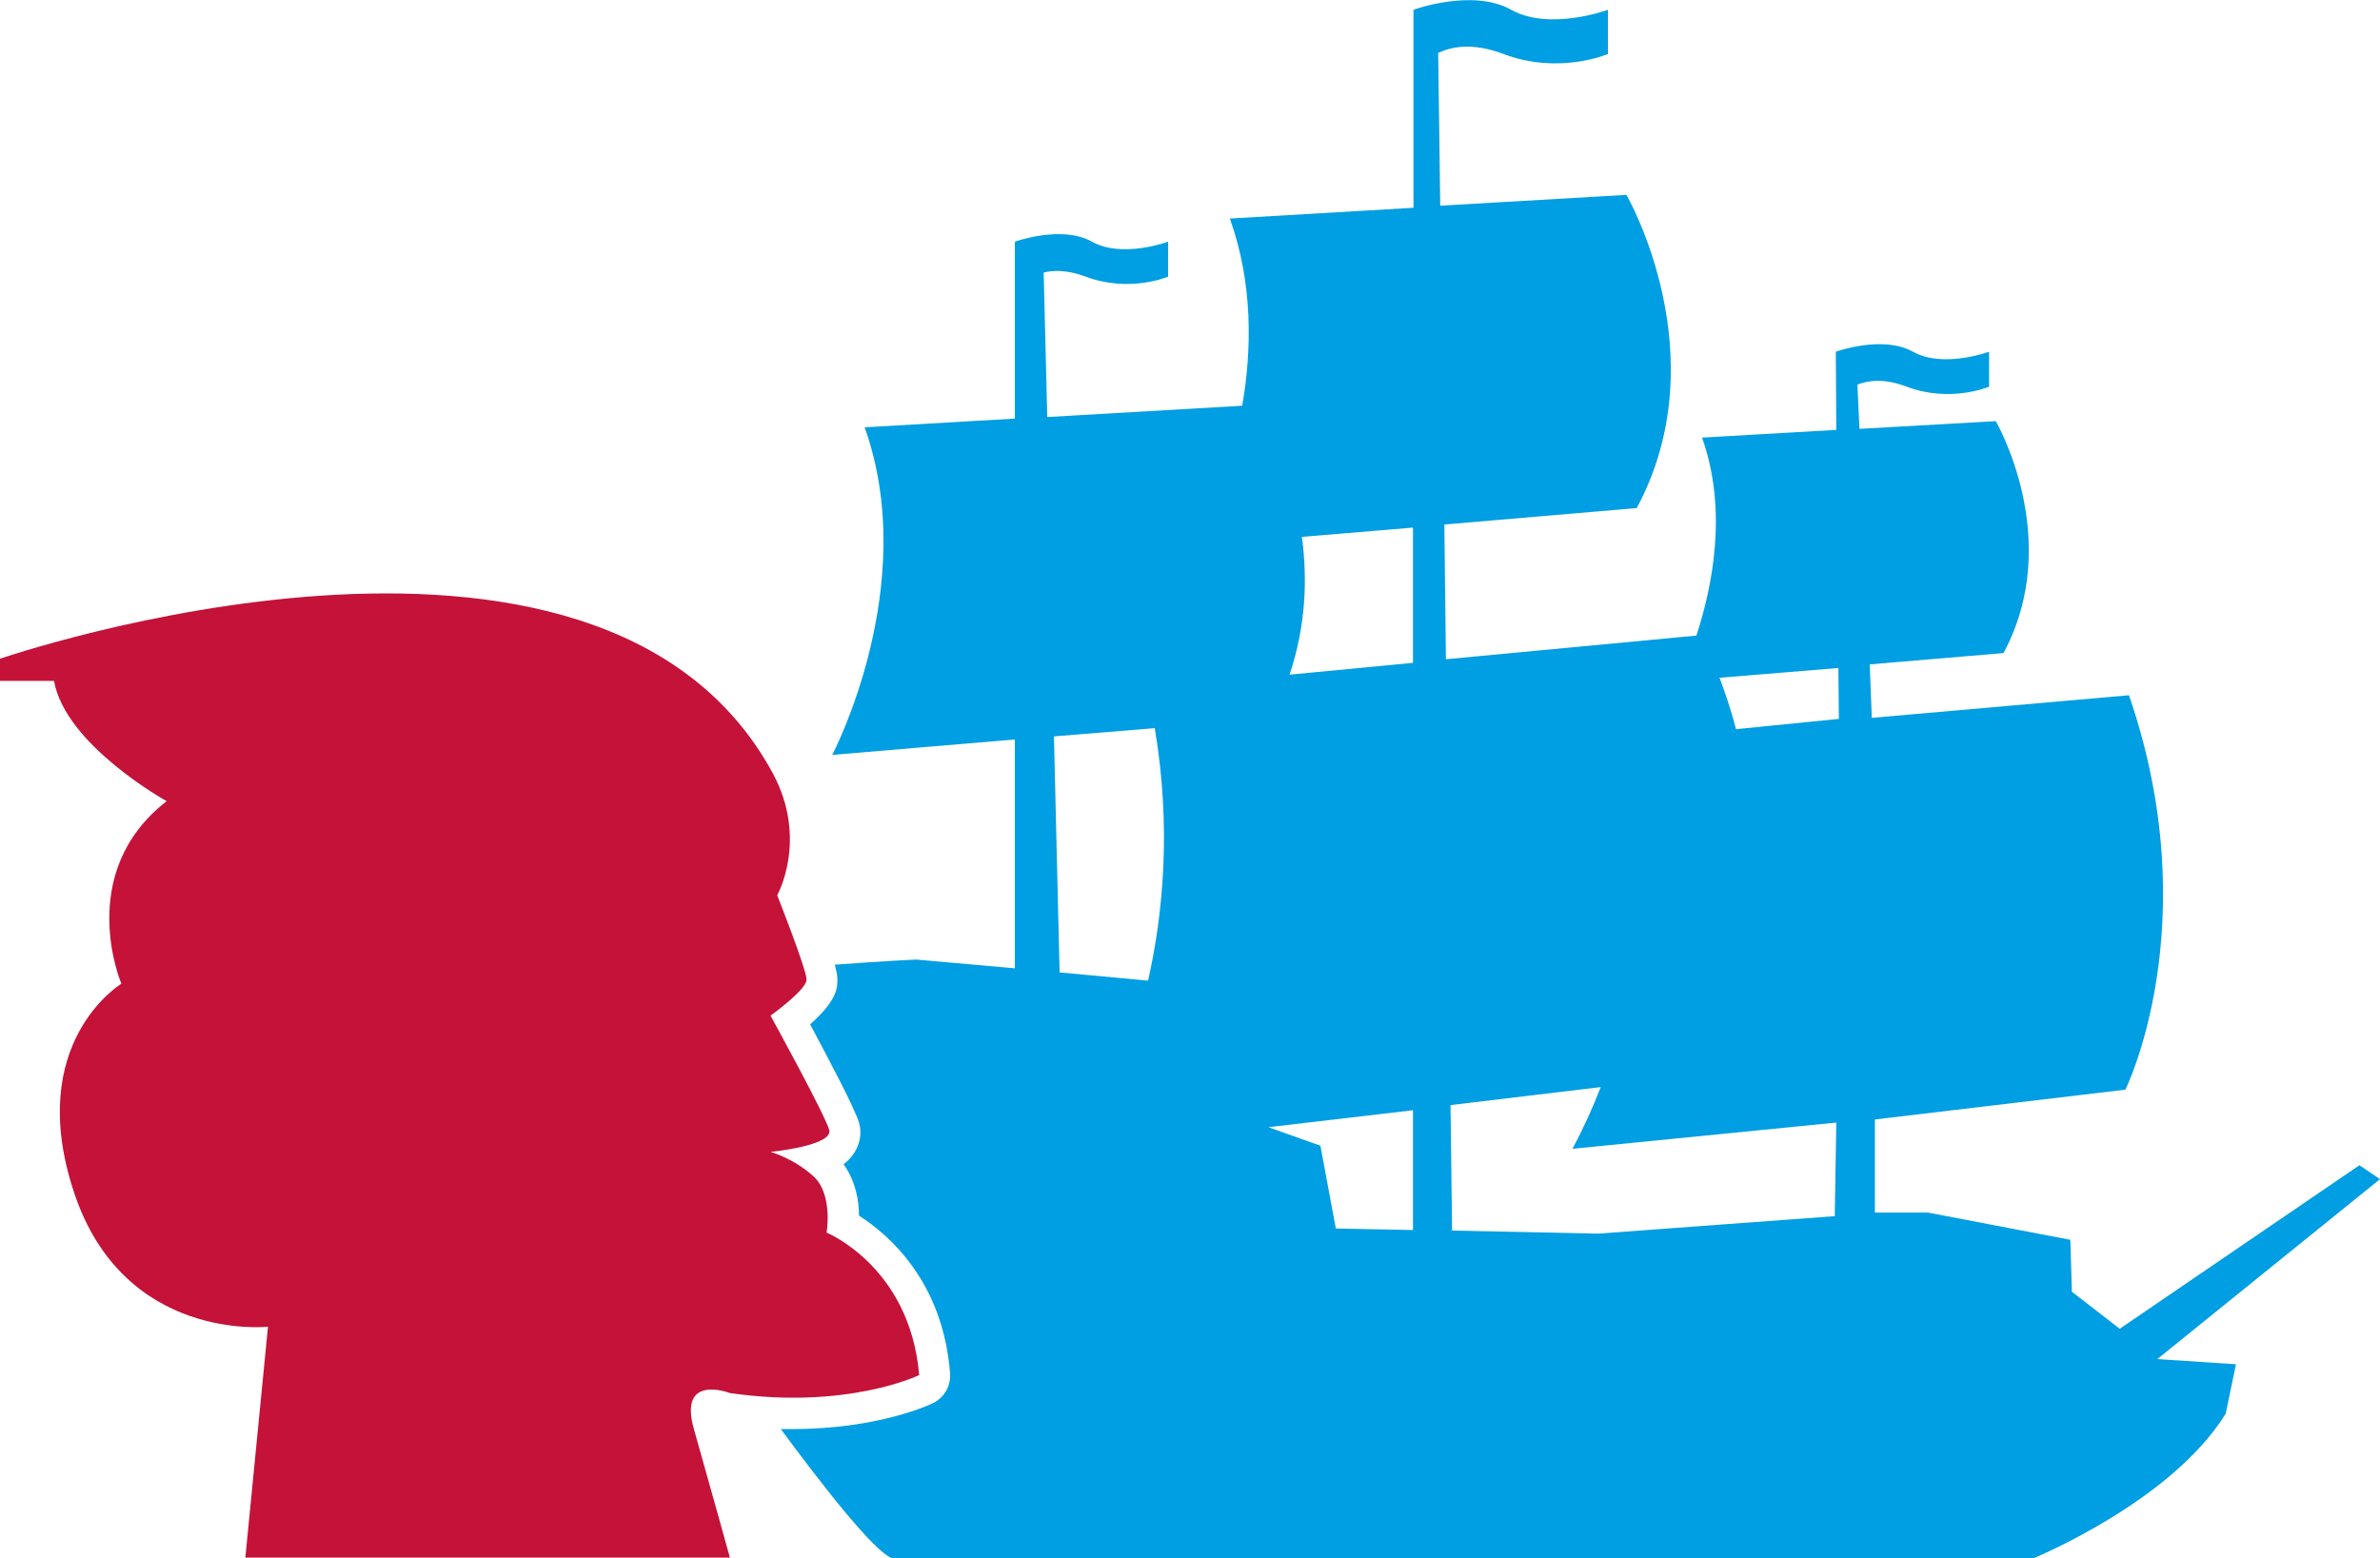
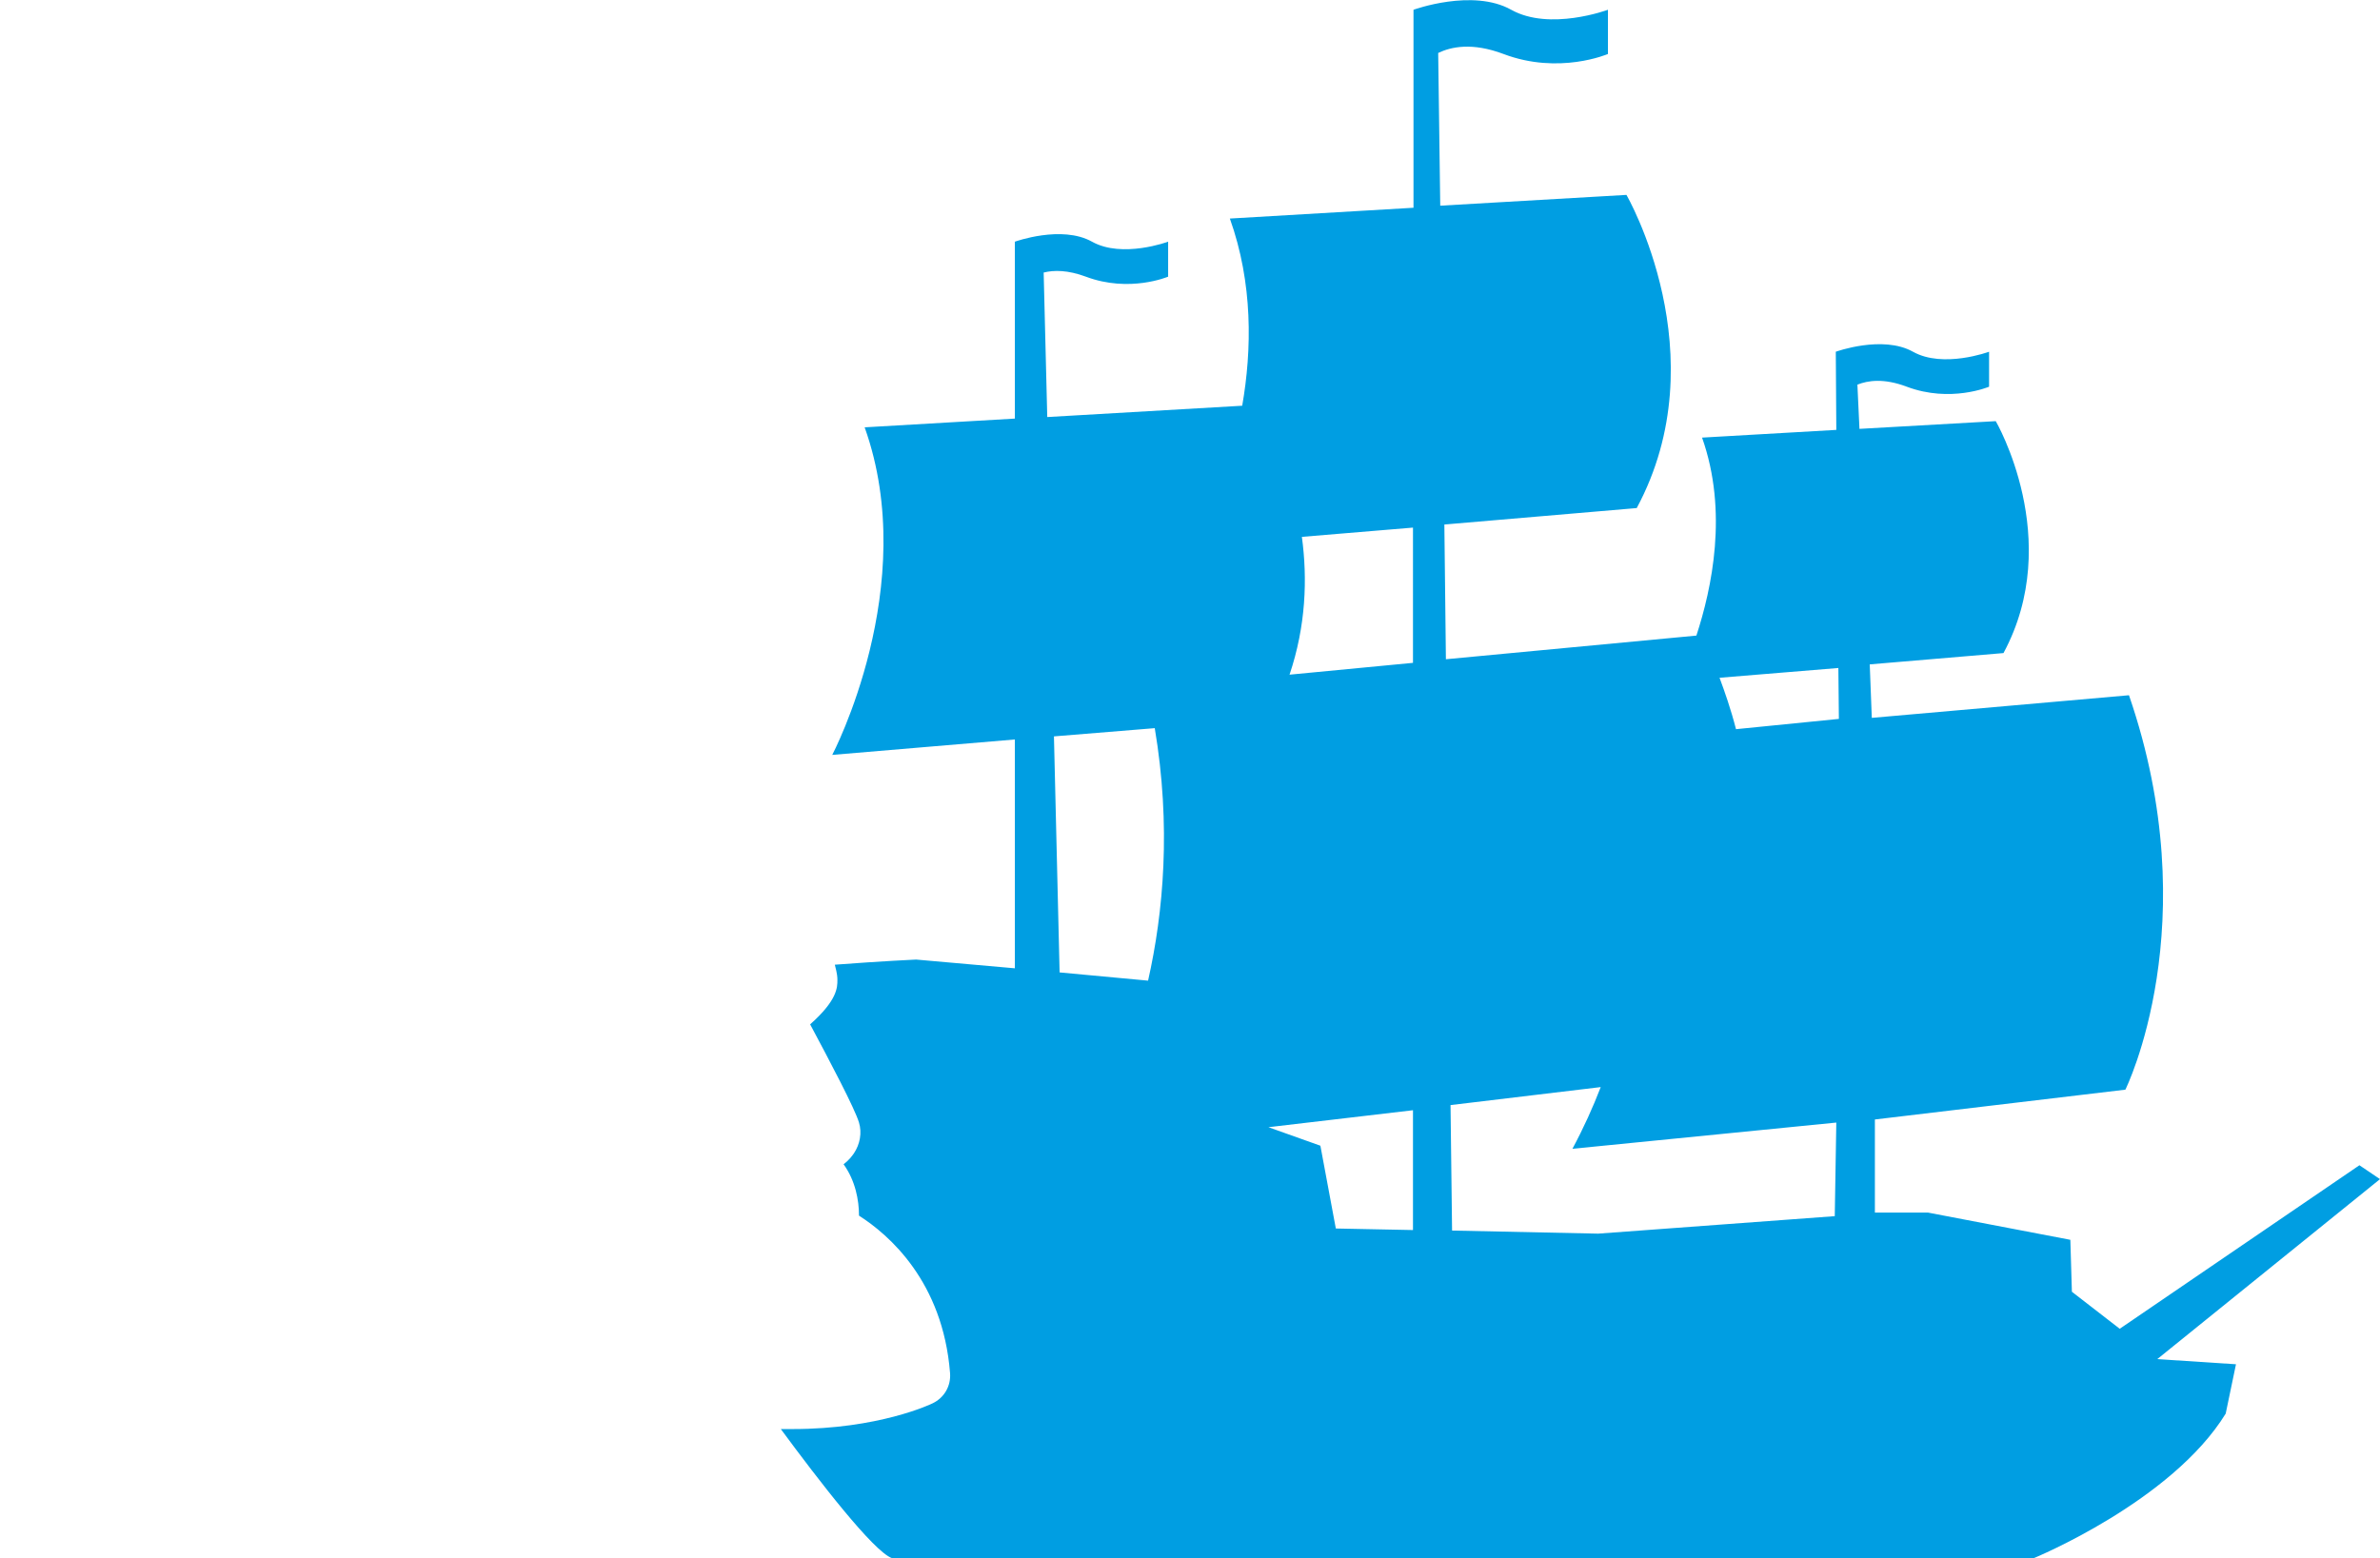
<svg xmlns="http://www.w3.org/2000/svg" version="1.1" id="Ebene_1" x="0px" y="0px" viewBox="0 0 462.7 303" style="enable-background:new 0 0 462.7 303;" xml:space="preserve">
  <style type="text/css"> .st0{fill:#009EE2;} .st1{fill:#C41239;} </style>
  <g>
    <path class="st0" d="M462.7,229.3l-4-2.7l-46.6,31.8l-9.3-7.2l-0.3-10.1l-27.7-5.3h-10.3v-18.1l48.7-5.8c0,0,16-32.2,0.7-76.7 l-50,4.4l-0.4-10.4l26-2.2c11.9-22.1-1.5-45.1-1.5-45.1l-26.5,1.5l-0.4-8.6c2-0.8,5.1-1.3,9.6,0.4c8.5,3.2,16,0,16,0v-6.8 c0,0-8.9,3.3-14.8,0s-15,0-15,0l0.1,15.2l-26.1,1.5c5.1,14.4,1.9,29.3-1.1,38.5l-48.7,4.6l-0.3-26.2l37.4-3.2 c16-29.8-2-60.9-2-60.9L280,40l-0.4-29.7c2.5-1.2,6.6-2.1,12.7,0.2c10.8,4.1,20.3,0,20.3,0V1.9c0,0-11.3,4.2-18.8,0s-19,0-19,0 v38.5l-35.7,2.1c4.5,12.6,4.3,25.5,2.4,36.4l-37.9,2.2L202.9,53c2-0.5,4.7-0.5,8.2,0.8c8.5,3.2,16,0,16,0V47c0,0-8.9,3.3-14.8,0 s-15,0-15,0v34.4l-29.2,1.7c11,30.8-6.3,63.7-6.3,63.7l35.5-3v44.5l-19.2-1.7c0,0-6.6,0.3-15.8,1c0.5,1.9,0.5,2.5,0.5,3 c0,1.4,0,3.9-5.3,8.6c3.9,7.3,8.7,16.4,9.5,19.1c0.6,2,0.2,4.2-1,6c-0.3,0.4-0.8,1.2-2,2.1c2.3,3.2,3,7,3,10 c5.8,3.7,16.3,12.8,17.7,30.6c0.2,2.5-1.1,4.8-3.4,5.9c-0.4,0.2-10.5,5-27.2,5c-0.8,0-1.6,0-2.3,0c7.3,9.9,18,23.8,21.6,25.1h222 c0,0,26.8-11,37.3-28.1l2-9.6l-15.3-1L462.7,229.3z M223.2,190.7l-17.2-1.6l-1.1-45.9l19.6-1.6 C227.7,160.6,226.2,177.4,223.2,190.7z M274.7,239.2l-15-0.3l-3-16.1l-10.1-3.6l28.1-3.3V239.2z M274.7,128.9l-24,2.3 c3.2-9.5,3.5-18.7,2.4-26.8l21.6-1.8V128.9z M356.7,236.5l-46,3.4l-28.4-0.6l-0.3-24.4l29.2-3.5c-1.5,3.9-3.3,7.9-5.5,12l51.3-5.1 L356.7,236.5z M337.5,141.8c-1-3.9-2.2-7.3-3.2-10l23.1-1.9l0.1,9.9L337.5,141.8z" />
-     <path class="st1" d="M160.7,239.7c0,0,16.2,6.6,18,27.7c0,0-13.9,6.8-36.8,3.5c0,0-10.1-3.9-7,7s7,25,7,25H47.7l4.4-44.9 c0,0-28,3.1-37.7-26.1s9.2-40.6,9.2-40.6s-9.2-21.5,8.8-35.5c0,0-19.7-10.9-21.9-23.4H0v-4.3c0,0,116.3-40.1,150.2,22.2 c7,12.9,0.9,23.8,0.9,23.8s5.7,14.4,5.7,16.4s-7,7-7,7s10.5,19.1,11.4,22.2s-11.4,4.3-11.4,4.3s4.4,1.2,8.3,4.7 S160.7,239.7,160.7,239.7z" />
  </g>
</svg>